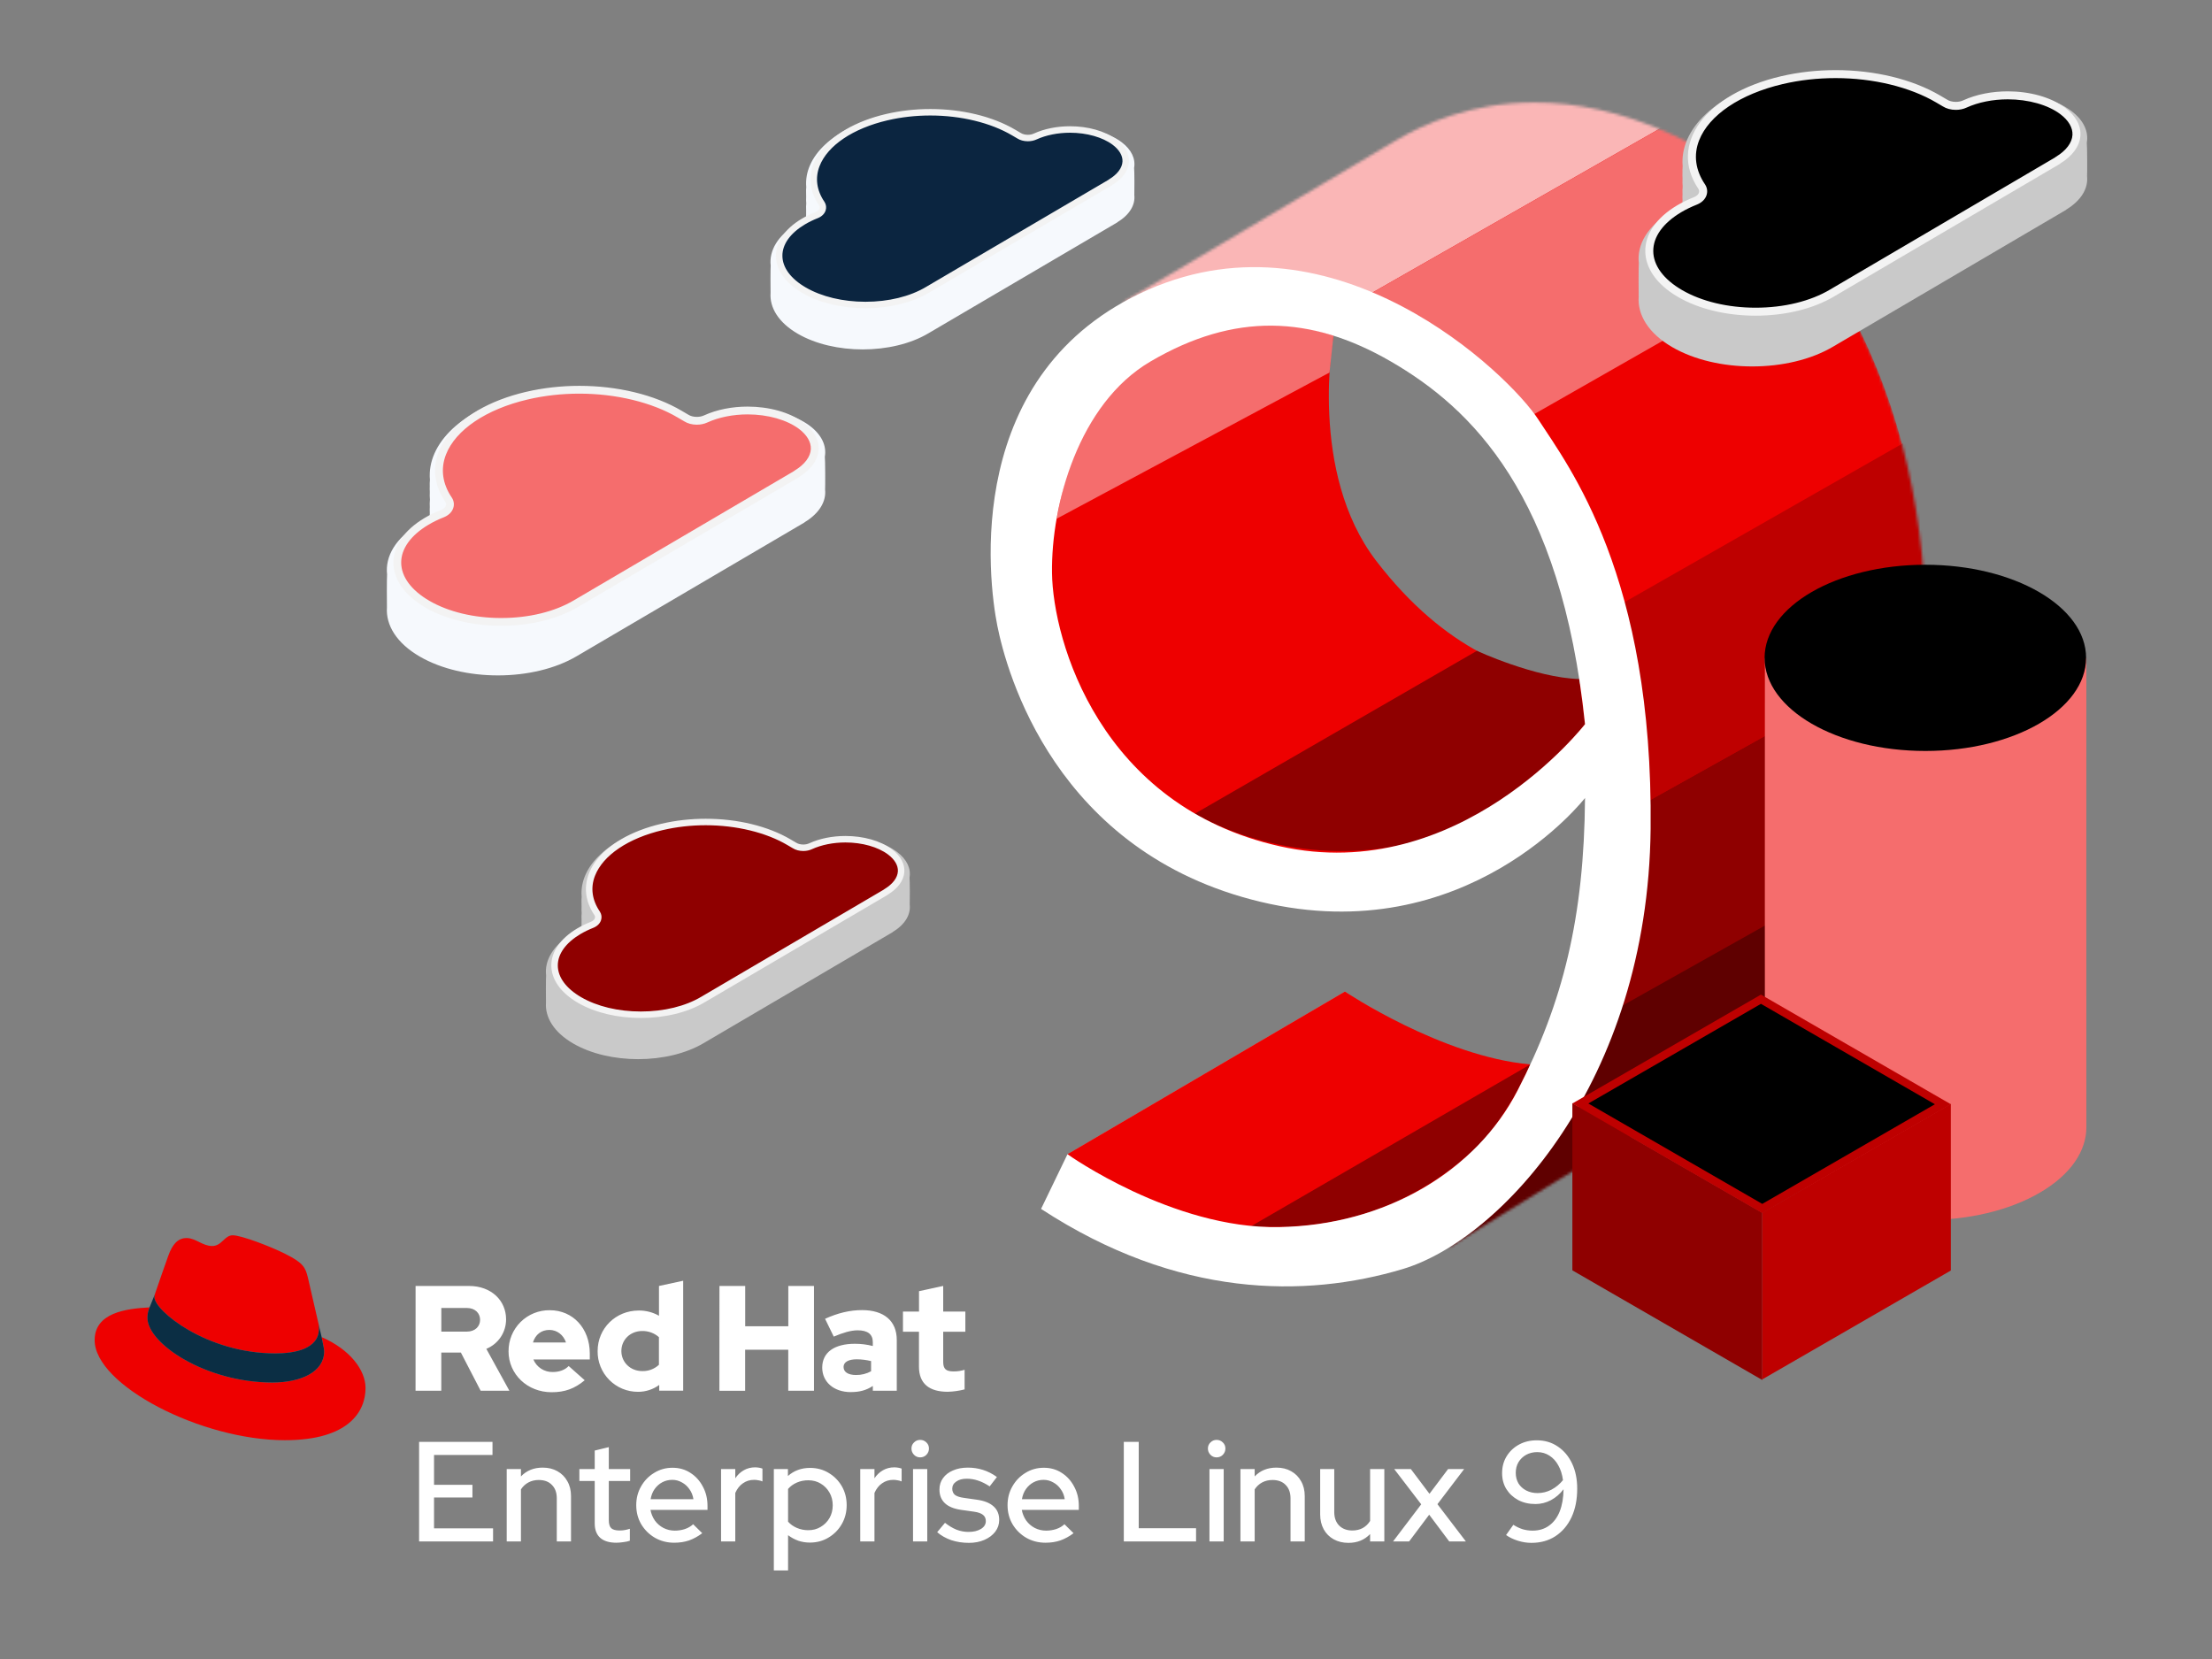
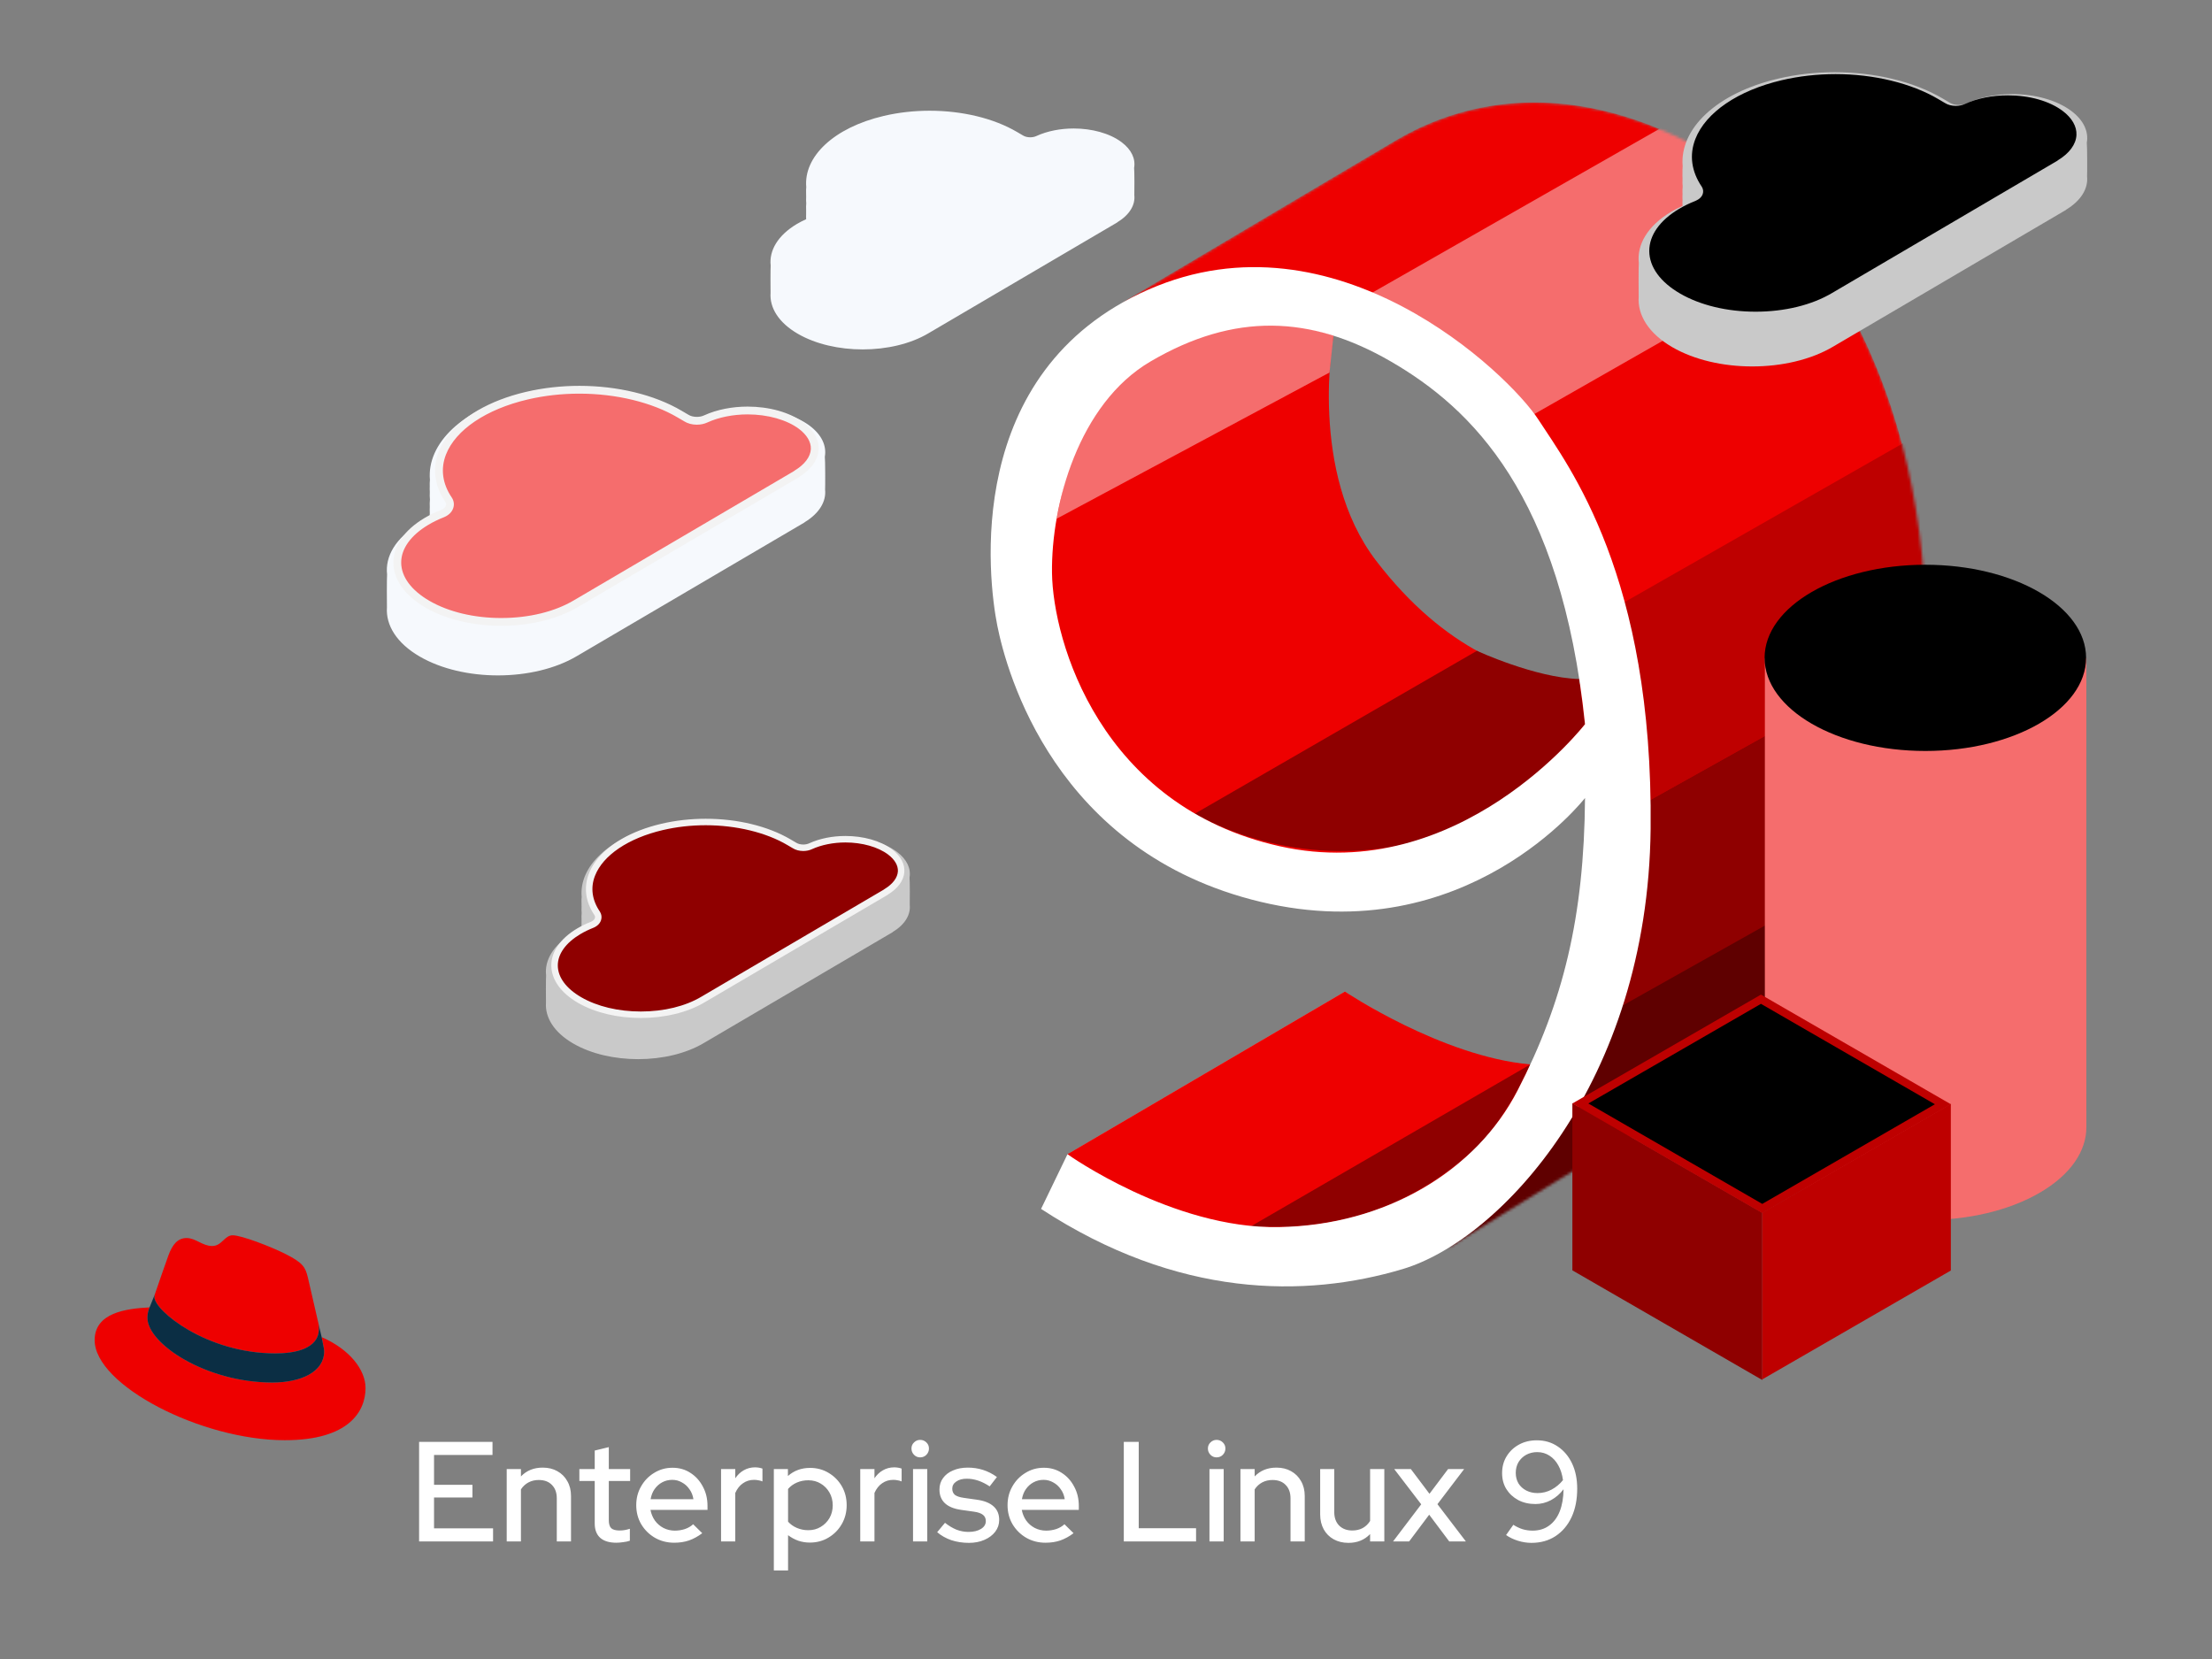
<svg xmlns="http://www.w3.org/2000/svg" width="800" height="600" viewBox="0 0 800 600" fill="none">
  <rect x="0" y="0" width="800" height="600" fill="#808080" stroke="none" />
  <path d="M482.268 121.411C482.268 121.411 473.069 170.792 497.784 202.92C522.498 235.05 548.735 244.346 571.413 247.266L582.308 256.798L573.246 282.502L502.232 318.585C502.232 318.585 410.294 329.955 383.602 257.293C356.91 184.632 384.096 128.031 416.226 117.776C448.354 107.522 482.268 121.411 482.268 121.411Z" fill="#EE0000" />
  <path d="M382.136 187.611L480.836 134.724L482.268 121.409C482.268 121.409 450.603 109.169 422.475 125.184C394.349 141.2 387.216 161.229 382.136 187.611Z" fill="#F56D6D" />
  <path d="M386.072 417.445L486.413 358.625C486.413 358.625 489.29 360.922 497.398 365.226L397.27 424.394L386.072 417.445Z" fill="#F56D6D" />
  <path d="M386.075 417.444L486.415 358.623C486.415 358.623 521.387 382.102 553.465 384.967C553.465 384.967 542.419 419.977 501.152 436.252C455.151 454.392 409.306 436.721 386.075 417.444Z" fill="#EE0000" />
  <path d="M432.175 294.257L534.153 235.379C534.153 235.379 555.155 245.116 571.158 245.586L573.245 261.906C573.245 261.906 543.556 299.793 502.711 306.387C461.864 312.983 432.175 294.257 432.175 294.257Z" fill="#8F0000" />
  <path d="M452.473 443.477L553.463 384.968C553.463 384.968 545.348 404.372 532.935 415.85C520.52 427.33 494.982 446.113 452.473 443.477Z" fill="#8F0000" />
  <mask id="mask0_1502_4534" style="mask-type:luminance" maskUnits="userSpaceOnUse" x="405" y="37" width="292" height="415">
    <path d="M505.034 50.678C489.875 59.576 405.667 109.6 405.667 109.6C471.394 100.638 507.67 115.925 522.498 126.8C537.327 137.674 581.558 198.855 584.121 287.939C586.682 377.023 523.615 451.473 523.615 451.473C523.615 451.473 595.654 406.24 623.335 392.07C651.015 377.9 695.006 329.459 696.49 234.554C697.973 139.65 655.299 72.097 605.54 49.03C586.479 40.195 569.504 37.064 554.953 37.065C531.52 37.066 514.386 45.189 505.034 50.678Z" fill="white" />
  </mask>
  <g mask="url(#mask0_1502_4534)">
    <path d="M405.667 109.6C405.667 109.6 489.875 59.575 505.033 50.678C520.192 41.781 555.781 25.964 605.54 49.03C655.298 72.097 697.973 139.651 696.491 234.556C695.007 329.459 651.015 377.901 623.334 392.07C595.655 406.24 523.615 451.474 523.615 451.474C523.615 451.474 586.682 377.023 584.121 287.939C581.558 198.854 537.328 137.674 522.499 126.8C507.669 115.924 471.395 100.639 405.667 109.6Z" fill="#EE0000" />
-     <path d="M405.667 117.776L482.003 114.001L613.732 38.856L523.685 16.072L380.464 91.882L405.667 117.776Z" fill="#FAB6B6" />
    <path d="M487.164 111.055L613.73 38.856L664.597 87.172L541.074 157.635L487.164 111.055Z" fill="#F56D6D" />
    <path d="M575.022 224.904L704.907 150.811L712.203 224.904L582.309 297.467L575.022 224.904Z" fill="#BE0000" />
    <path d="M582.309 297.467L712.203 224.904L700.892 300.111L564.723 377.789L582.309 297.467Z" fill="#8F0000" />
    <path d="M561.187 378.071L714.816 291.759L653.502 393.621L510.825 469.893L561.187 378.071Z" fill="#5F0000" />
  </g>
  <path d="M462.853 306.063C397.936 291.564 380.8 231.919 380.471 207.205C380.141 182.49 390.112 145.984 416.059 130.753C446.376 112.959 474.057 113.948 503.055 130.753C532.054 147.56 564.677 178.864 573.245 261.906C573.245 261.906 527.769 320.562 462.853 306.063ZM556.439 151.844C545.565 135.037 482.954 75.063 415.401 104.721C347.847 134.379 357.403 209.841 360.699 226.317C363.994 242.793 381.459 308.37 455.932 326.164C530.406 343.958 573.245 288.598 573.245 288.598C572.915 331.766 565.336 362.412 548.859 394.376C533.773 423.646 501.078 443.147 462.523 443.805C423.968 444.465 386.073 417.444 386.073 417.444L376.516 437.216C425.946 469.509 472.08 469.509 507.339 458.964C542.599 448.419 595.983 391.411 596.97 299.802C597.959 208.192 567.313 168.65 556.439 151.844Z" fill="white" />
  <path d="M638.295 237.923C638.295 237.923 638.248 398.955 638.295 407.573C638.343 416.189 644.066 424.807 655.454 431.382C678.235 444.535 715.041 444.535 737.674 431.382C748.987 424.806 754.615 416.189 754.564 407.572C754.515 398.955 754.565 237.923 754.565 237.923H638.295Z" fill="#F56D6D" stroke="#F56D6D" stroke-width="0.002" stroke-miterlimit="10" stroke-linejoin="round" />
  <path d="M754.463 237.923C754.463 256.52 728.435 271.597 696.328 271.597C664.219 271.597 638.191 256.52 638.191 237.923C638.191 219.325 664.219 204.249 696.328 204.249C728.435 204.249 754.463 219.325 754.463 237.923Z" fill="black" />
  <path d="M638.191 237.923C638.191 219.326 664.219 204.249 696.327 204.249C728.435 204.249 754.463 219.326 754.463 237.923C754.463 256.52 728.435 271.597 696.327 271.597C664.219 271.597 638.191 256.52 638.191 237.923Z" stroke="#FAB6B6" stroke-width="0.002" stroke-miterlimit="10" stroke-linejoin="round" />
  <path d="M570.323 458.483V401.817L635.692 439.56V496.225L570.323 458.483Z" fill="#8F0000" />
  <path d="M568.669 398.953V459.439L637.349 499.09V438.605L568.669 398.953ZM571.977 404.682L634.04 440.515V493.361L571.977 457.528V404.682Z" fill="#8F0000" />
  <path d="M639.003 439.56L703.896 402.094L703.896 458.543L639.002 496.008L639.003 439.56Z" fill="#BE0000" />
  <path d="M705.548 399.229L637.347 438.604V498.874L705.548 459.498V399.229ZM702.241 404.958V457.588L640.655 493.144V440.514L702.241 404.958Z" fill="#BE0000" />
  <path d="M571.558 399.091L636.869 361.382L702.66 399.366L637.347 437.076L571.558 399.091Z" fill="black" />
  <path d="M636.871 359.714L568.669 399.09L637.349 438.742L705.55 399.366L636.871 359.714ZM636.871 363.05L699.773 399.366L637.349 435.407L574.446 399.09L636.871 363.05Z" fill="#BE0000" />
  <path d="M633.727 128.625C623.518 128.625 613.949 126.34 606.783 122.193C599.898 118.205 596.165 112.894 596.543 107.618L596.564 107.332L596.543 107.049C596.495 105.962 596.51 96.599 596.586 95.538L596.643 95.076L596.58 94.719C595.978 89.403 599.562 84.012 606.416 79.934C607.432 79.328 608.614 78.722 610.135 78.029L612.583 76.913L612.412 74.229C612.376 73.661 612.373 73.077 612.403 72.494L612.415 72.279L612.402 72.063C612.373 71.538 612.373 70.999 612.403 70.413L612.415 70.201L612.403 69.987C612.364 69.288 612.378 68.544 612.446 67.778L612.478 67.43L612.448 67.083C612.38 66.324 612.37 65.57 612.413 64.845L612.427 64.603L612.412 64.362C612.377 63.81 612.37 63.278 612.389 62.781L612.396 62.623L612.389 62.467C612.365 61.847 612.383 61.205 612.448 60.501L612.478 60.152L612.448 59.804C611.394 47.976 624.099 36.89 644.064 32.217C650.296 30.758 656.857 30.019 663.566 30.019C677.452 30.019 690.969 33.298 700.652 39.014L703.068 40.432C704.531 41.359 706.416 41.869 708.392 41.867C709.976 41.867 711.503 41.543 712.81 40.928C717.01 39.007 722.341 37.939 727.782 37.939C735.262 37.939 742.381 39.937 746.823 43.283C748.604 44.625 751.502 47.404 750.879 50.913L750.754 51.611L750.858 52.175C750.959 53.574 750.995 62.017 750.93 63.389L750.891 63.736L750.936 64.166C751.245 67.065 749.176 70.093 745.257 72.473L744.724 72.798L744.642 72.892L661.061 121.964C653.839 126.264 644.14 128.625 633.731 128.625H633.727Z" fill="#C9C9C9" />
  <path d="M312.01 123.208C303.727 123.208 295.965 121.354 290.151 117.99C284.565 114.755 281.537 110.445 281.844 106.166L281.86 105.934L281.844 105.704C281.805 104.823 281.816 97.226 281.879 96.365L281.924 95.991L281.874 95.701C281.385 91.388 284.293 87.015 289.853 83.706C290.677 83.215 291.636 82.724 292.87 82.161L294.857 81.256L294.717 79.078C294.688 78.617 294.686 78.144 294.71 77.671L294.72 77.496L294.709 77.321C294.686 76.895 294.686 76.457 294.71 75.983L294.72 75.81L294.71 75.637C294.678 75.069 294.69 74.466 294.745 73.844L294.771 73.562L294.746 73.281C294.692 72.665 294.683 72.054 294.718 71.465L294.73 71.269L294.717 71.073C294.689 70.626 294.683 70.194 294.699 69.79L294.704 69.663L294.699 69.536C294.679 69.033 294.694 68.512 294.746 67.941L294.771 67.658L294.746 67.375C293.892 57.779 304.199 48.786 320.396 44.995C325.452 43.811 330.775 43.212 336.217 43.212C347.483 43.212 358.449 45.872 366.304 50.509L368.264 51.66C369.451 52.412 370.98 52.825 372.584 52.824C373.868 52.824 375.107 52.561 376.167 52.062C379.575 50.504 383.9 49.637 388.314 49.637C394.382 49.637 400.157 51.258 403.761 53.972C405.206 55.061 407.557 57.316 407.051 60.163L406.95 60.729L407.035 61.186C407.117 62.322 407.146 69.171 407.093 70.284L407.061 70.565L407.098 70.914C407.349 73.266 405.67 75.722 402.491 77.653L402.058 77.917L401.992 77.993L334.185 117.804C328.326 121.293 320.458 123.208 312.013 123.208H312.01Z" fill="#F6F9FD" />
  <path d="M230.783 379.892C222.5 379.892 214.738 378.038 208.924 374.673C203.338 371.438 200.309 367.129 200.616 362.849L200.633 362.617L200.616 362.387C200.577 361.506 200.589 353.909 200.652 353.049L200.697 352.675L200.647 352.385C200.158 348.072 203.066 343.699 208.626 340.39C209.45 339.898 210.409 339.407 211.643 338.845L213.629 337.939L213.49 335.762C213.461 335.301 213.459 334.827 213.483 334.354L213.493 334.18L213.482 334.005C213.459 333.579 213.459 333.141 213.483 332.666L213.493 332.494L213.483 332.32C213.451 331.753 213.463 331.15 213.518 330.528L213.544 330.246L213.519 329.964C213.465 329.348 213.456 328.737 213.491 328.149L213.503 327.953L213.49 327.757C213.462 327.309 213.456 326.878 213.472 326.474L213.477 326.346L213.472 326.22C213.452 325.717 213.467 325.195 213.519 324.624L213.544 324.342L213.519 324.059C212.665 314.463 222.972 305.47 239.169 301.678C244.225 300.495 249.547 299.896 254.99 299.896C266.255 299.896 277.222 302.555 285.077 307.193L287.037 308.343C288.224 309.096 289.753 309.509 291.356 309.508C292.641 309.508 293.88 309.245 294.94 308.746C298.348 307.187 302.673 306.321 307.087 306.321C313.155 306.321 318.93 307.942 322.534 310.656C323.979 311.745 326.33 313.999 325.824 316.846L325.723 317.412L325.808 317.87C325.889 319.005 325.919 325.854 325.866 326.967L325.834 327.249L325.871 327.598C326.121 329.95 324.443 332.406 321.264 334.337L320.831 334.601L320.765 334.677L252.958 374.488C247.099 377.976 239.23 379.892 230.786 379.892H230.783Z" fill="#C9C9C9" />
  <path d="M180.082 240.457C170.105 240.457 160.755 238.224 153.752 234.172C147.024 230.275 143.376 225.085 143.746 219.93L143.766 219.65L143.746 219.373C143.699 218.312 143.713 209.162 143.788 208.125L143.844 207.674L143.783 207.326C143.194 202.131 146.696 196.863 153.394 192.877C154.386 192.285 155.541 191.694 157.028 191.016L159.42 189.926L159.252 187.303C159.217 186.748 159.215 186.177 159.244 185.608L159.256 185.398L159.243 185.186C159.215 184.673 159.215 184.146 159.244 183.574L159.256 183.367L159.244 183.158C159.205 182.474 159.219 181.748 159.286 180.999L159.317 180.659L159.288 180.32C159.222 179.578 159.211 178.842 159.254 178.133L159.268 177.897L159.252 177.661C159.218 177.122 159.211 176.602 159.23 176.116L159.237 175.962L159.23 175.81C159.207 175.204 159.224 174.576 159.288 173.888L159.317 173.547L159.288 173.207C158.258 161.649 170.673 150.816 190.183 146.249C196.272 144.824 202.683 144.102 209.239 144.102C222.808 144.102 236.017 147.306 245.478 152.892L247.839 154.277C249.269 155.183 251.111 155.681 253.042 155.68C254.59 155.68 256.082 155.363 257.359 154.762C261.463 152.885 266.672 151.841 271.989 151.841C279.299 151.841 286.255 153.793 290.595 157.063C292.336 158.374 295.168 161.09 294.559 164.519L294.436 165.201L294.539 165.752C294.637 167.12 294.672 175.369 294.609 176.71L294.57 177.049L294.615 177.47C294.917 180.302 292.895 183.261 289.065 185.587L288.544 185.905L288.464 185.996L206.791 233.948C199.734 238.15 190.257 240.457 180.085 240.457H180.082Z" fill="#F6F9FD" />
  <path d="M663.566 26.116C656.708 26.116 649.791 26.868 643.176 28.417C620.668 33.685 607.363 46.691 608.562 60.15C608.489 60.971 608.459 61.795 608.492 62.622C608.465 63.282 608.477 63.946 608.519 64.61C608.462 65.545 608.478 66.484 608.562 67.427C608.479 68.35 608.455 69.276 608.508 70.207C608.472 70.898 608.468 71.591 608.508 72.287C608.469 73.015 608.472 73.746 608.519 74.478C607.084 75.132 605.698 75.82 604.421 76.58C595.82 81.701 591.951 88.505 592.704 95.159C592.596 96.025 592.601 106.646 592.653 107.339C592.181 113.917 596.216 120.582 604.829 125.569C612.847 130.21 623.291 132.527 633.727 132.527C644.359 132.527 654.984 130.124 663.038 125.329L747.185 75.924L747.285 75.808C752.751 72.487 755.28 68.085 754.817 63.751C754.897 63.059 754.879 52.449 754.72 51.596C755.427 47.627 753.621 43.518 749.171 40.166C743.83 36.141 735.848 34.036 727.784 34.036C721.962 34.036 716.098 35.133 711.151 37.396C710.339 37.779 709.364 37.965 708.395 37.965C707.184 37.965 705.98 37.674 705.111 37.106L704.617 36.815C703.924 36.409 703.28 36.03 702.637 35.653C692.096 29.431 677.96 26.116 663.566 26.116ZM663.566 33.921C676.774 33.921 689.569 37.001 698.682 42.381L700.13 43.231L700.661 43.543L701.041 43.766C703.112 45.059 705.713 45.769 708.395 45.769C710.53 45.769 712.615 45.323 714.428 44.48C718.162 42.778 722.904 41.84 727.784 41.84C734.446 41.84 740.687 43.544 744.475 46.399C745.146 46.904 747.314 48.674 747.037 50.229L746.79 51.624L746.976 52.635C747.06 54.438 747.078 61.603 747.036 63.102L746.965 63.721L747.057 64.582C747.193 65.855 745.692 67.644 743.232 69.138L742.166 69.786L742.105 69.857L659.045 118.623C652.534 122.5 643.307 124.722 633.727 124.722C624.333 124.722 615.225 122.569 608.74 118.815C603.196 115.605 600.17 111.625 600.438 107.897L600.479 107.327L600.445 106.883C600.41 105.573 600.411 97.515 600.476 95.902L600.564 95.202L600.46 94.28C600.038 90.554 602.937 86.547 608.414 83.285C609.306 82.754 610.368 82.212 611.755 81.58L616.646 79.35L616.308 73.986C616.28 73.564 616.279 73.133 616.302 72.705L616.324 72.272L616.3 71.838C616.279 71.462 616.279 71.052 616.302 70.623L616.324 70.191L616.3 69.758C616.27 69.249 616.282 68.715 616.335 68.128L616.398 67.432L616.336 66.737C616.286 66.173 616.276 65.614 616.309 65.079L616.338 64.597L616.308 64.114C616.281 63.693 616.275 63.302 616.29 62.95L616.303 62.626L616.29 62.304C616.272 61.864 616.287 61.386 616.335 60.848L616.398 60.153L616.335 59.457C615.475 49.8 627.244 40.161 644.956 36.016C650.895 34.626 657.156 33.921 663.566 33.921Z" fill="#C9C9C9" />
  <path d="M336.216 40.045C330.652 40.045 325.041 40.655 319.674 41.911C301.414 46.185 290.62 56.736 291.593 67.656C291.533 68.321 291.509 68.99 291.536 69.661C291.514 70.197 291.524 70.735 291.558 71.274C291.512 72.032 291.525 72.794 291.593 73.559C291.526 74.308 291.506 75.059 291.549 75.815C291.52 76.375 291.517 76.938 291.549 77.502C291.518 78.093 291.52 78.685 291.558 79.28C290.394 79.81 289.269 80.368 288.233 80.984C281.255 85.14 278.117 90.659 278.728 96.057C278.64 96.76 278.644 105.376 278.686 105.938C278.303 111.275 281.577 116.682 288.564 120.728C295.069 124.493 303.542 126.373 312.008 126.373C320.633 126.373 329.254 124.423 335.788 120.533L404.054 80.452L404.134 80.359C408.569 77.664 410.621 74.093 410.245 70.577C410.31 70.015 410.295 61.408 410.167 60.716C410.74 57.496 409.275 54.162 405.665 51.443C401.331 48.178 394.856 46.47 388.314 46.47C383.591 46.47 378.834 47.36 374.82 49.196C374.161 49.506 373.371 49.657 372.584 49.657C371.602 49.657 370.625 49.421 369.92 48.96L369.52 48.724C368.957 48.395 368.435 48.088 367.913 47.782C359.361 42.734 347.893 40.045 336.216 40.045ZM336.216 46.377C346.931 46.377 357.312 48.876 364.705 53.24L365.879 53.929L366.31 54.183L366.618 54.364C368.298 55.413 370.409 55.989 372.584 55.989C374.316 55.989 376.008 55.627 377.479 54.943C380.508 53.562 384.355 52.802 388.314 52.802C393.719 52.802 398.782 54.184 401.855 56.499C402.4 56.91 404.158 58.346 403.934 59.607L403.733 60.738L403.884 61.559C403.952 63.021 403.967 68.834 403.933 70.05L403.875 70.552L403.949 71.251C404.06 72.284 402.842 73.735 400.847 74.947L399.981 75.473L399.933 75.53L332.548 115.093C327.266 118.238 319.781 120.041 312.008 120.041C304.387 120.041 296.998 118.294 291.737 115.248C287.24 112.644 284.785 109.416 285.002 106.392L285.035 105.929L285.008 105.569C284.98 104.506 284.981 97.968 285.033 96.66L285.104 96.092L285.02 95.344C284.677 92.321 287.029 89.07 291.473 86.424C292.196 85.993 293.058 85.554 294.184 85.041L298.151 83.232L297.877 78.88C297.854 78.538 297.853 78.188 297.872 77.841L297.89 77.489L297.871 77.137C297.853 76.832 297.853 76.5 297.872 76.152L297.89 75.801L297.871 75.45C297.846 75.037 297.856 74.604 297.899 74.128L297.95 73.563L297.9 72.999C297.859 72.542 297.851 72.089 297.878 71.654L297.901 71.263L297.877 70.871C297.855 70.53 297.85 70.212 297.862 69.927L297.873 69.665L297.862 69.403C297.847 69.046 297.86 68.659 297.899 68.222L297.95 67.658L297.899 67.093C297.201 59.259 306.749 51.439 321.118 48.076C325.937 46.949 331.016 46.377 336.216 46.377Z" fill="#F6F9FD" />
  <path d="M254.99 296.729C249.426 296.729 243.815 297.339 238.448 298.595C220.188 302.869 209.394 313.42 210.367 324.339C210.307 325.005 210.283 325.674 210.31 326.344C210.288 326.88 210.298 327.418 210.332 327.957C210.286 328.716 210.299 329.478 210.367 330.243C210.299 330.992 210.28 331.743 210.323 332.498C210.294 333.059 210.291 333.621 210.323 334.186C210.292 334.776 210.294 335.369 210.332 335.963C209.168 336.494 208.043 337.052 207.007 337.668C200.029 341.823 196.891 347.343 197.502 352.741C197.414 353.443 197.418 362.06 197.46 362.622C197.077 367.958 200.351 373.366 207.338 377.412C213.843 381.177 222.316 383.056 230.782 383.056C239.407 383.056 248.027 381.107 254.562 377.217L322.828 337.136L322.908 337.042C327.343 334.347 329.395 330.776 329.019 327.26C329.084 326.699 329.069 318.092 328.941 317.4C329.514 314.179 328.049 310.846 324.439 308.126C320.105 304.861 313.63 303.154 307.088 303.154C302.365 303.154 297.608 304.044 293.594 305.88C292.935 306.19 292.145 306.341 291.358 306.341C290.375 306.341 289.399 306.105 288.694 305.644L288.294 305.408C287.731 305.079 287.209 304.772 286.687 304.466C278.135 299.418 266.667 296.729 254.99 296.729ZM254.99 303.06C265.705 303.06 276.086 305.559 283.479 309.924L284.653 310.613L285.084 310.866L285.392 311.048C287.072 312.096 289.182 312.672 291.358 312.672C293.09 312.672 294.782 312.311 296.253 311.627C299.282 310.245 303.129 309.485 307.088 309.485C312.493 309.485 317.555 310.867 320.629 313.183C321.173 313.593 322.932 315.029 322.708 316.29L322.507 317.422L322.658 318.243C322.726 319.705 322.741 325.518 322.707 326.734L322.649 327.236L322.723 327.935C322.834 328.967 321.616 330.418 319.621 331.631L318.755 332.156L318.707 332.214L251.322 371.776C246.04 374.921 238.555 376.725 230.782 376.725C223.161 376.725 215.772 374.978 210.511 371.932C206.014 369.328 203.559 366.1 203.776 363.075L203.809 362.612L203.782 362.253C203.754 361.189 203.754 354.652 203.807 353.344L203.878 352.776L203.793 352.028C203.451 349.005 205.803 345.754 210.247 343.108C210.97 342.677 211.832 342.237 212.957 341.725L216.925 339.916L216.651 335.564C216.628 335.222 216.627 334.872 216.646 334.525L216.664 334.173L216.645 333.821C216.627 333.516 216.627 333.184 216.646 332.836L216.664 332.485L216.645 332.134C216.62 331.721 216.63 331.288 216.673 330.811L216.724 330.247L216.674 329.683C216.633 329.225 216.625 328.772 216.651 328.337L216.675 327.947L216.651 327.555C216.629 327.214 216.624 326.896 216.636 326.61L216.647 326.348L216.636 326.087C216.621 325.729 216.634 325.342 216.673 324.906L216.724 324.341L216.673 323.777C215.975 315.942 225.523 308.123 239.892 304.76C244.711 303.632 249.79 303.06 254.99 303.06Z" fill="#C9C9C9" />
  <path d="M209.238 140.288C202.537 140.288 195.778 141.023 189.314 142.536C167.319 147.684 154.318 160.392 155.49 173.545C155.418 174.347 155.389 175.152 155.422 175.96C155.395 176.605 155.407 177.253 155.448 177.903C155.392 178.816 155.408 179.734 155.49 180.656C155.409 181.557 155.385 182.462 155.437 183.372C155.402 184.047 155.398 184.725 155.437 185.405C155.399 186.116 155.402 186.83 155.448 187.546C154.046 188.185 152.691 188.857 151.443 189.599C143.038 194.604 139.258 201.252 139.994 207.754C139.889 208.6 139.893 218.979 139.944 219.656C139.482 226.084 143.426 232.597 151.842 237.47C159.678 242.006 169.883 244.269 180.081 244.269C190.469 244.269 200.852 241.921 208.723 237.236L290.949 188.958L291.046 188.846C296.388 185.599 298.859 181.298 298.406 177.063C298.485 176.387 298.467 166.019 298.312 165.186C299.002 161.307 297.238 157.292 292.889 154.016C287.67 150.083 279.871 148.027 271.991 148.027C266.302 148.027 260.571 149.098 255.737 151.31C254.943 151.684 253.991 151.866 253.044 151.866C251.86 151.866 250.684 151.582 249.835 151.026L249.353 150.742C248.675 150.345 248.046 149.975 247.418 149.607C237.117 143.527 223.304 140.288 209.238 140.288ZM209.238 147.914C222.145 147.914 234.648 150.924 243.553 156.181L244.968 157.011L245.487 157.317L245.858 157.535C247.882 158.798 250.423 159.492 253.044 159.492C255.13 159.492 257.168 159.056 258.939 158.232C262.588 156.569 267.222 155.653 271.991 155.653C278.501 155.653 284.598 157.318 288.3 160.107C288.956 160.601 291.074 162.331 290.804 163.85L290.562 165.213L290.744 166.201C290.827 167.962 290.844 174.964 290.803 176.429L290.734 177.034L290.823 177.876C290.957 179.119 289.489 180.867 287.086 182.327L286.044 182.96L285.985 183.03L204.82 230.682C198.458 234.471 189.442 236.643 180.081 236.643C170.901 236.643 162.001 234.539 155.664 230.87C150.247 227.733 147.289 223.845 147.551 220.202L147.591 219.644L147.558 219.211C147.524 217.93 147.525 210.056 147.589 208.481L147.675 207.796L147.572 206.896C147.16 203.254 149.993 199.339 155.345 196.151C156.217 195.632 157.254 195.103 158.61 194.485L163.39 192.306L163.059 187.065C163.032 186.652 163.03 186.231 163.053 185.813L163.075 185.389L163.052 184.965C163.03 184.598 163.03 184.198 163.053 183.779L163.075 183.356L163.052 182.933C163.022 182.435 163.034 181.914 163.086 181.34L163.147 180.66L163.087 179.981C163.038 179.43 163.028 178.884 163.06 178.361L163.088 177.89L163.059 177.418C163.033 177.007 163.027 176.624 163.041 176.28L163.054 175.964L163.041 175.65C163.023 175.219 163.039 174.753 163.086 174.227L163.147 173.547L163.086 172.867C162.245 163.431 173.746 154.012 191.053 149.961C196.857 148.603 202.975 147.914 209.238 147.914Z" fill="#F6F9FD" />
  <path d="M634.947 112.729C624.642 112.729 614.948 110.402 607.649 106.176C600.483 102.028 596.518 96.573 596.482 90.817C596.447 85.121 600.279 79.692 607.27 75.531C609.076 74.454 611.076 73.481 613.214 72.637C614.562 72.081 615.484 71.192 615.829 70.126C616.104 69.272 615.986 68.366 615.496 67.575C611.704 61.988 610.904 56.019 613.151 50.266C616.904 40.653 628.6 32.702 644.436 28.996C650.653 27.541 657.195 26.802 663.879 26.802C677.749 26.802 691.289 30.1 701.029 35.849L703.431 37.259C704.427 37.913 705.837 38.291 707.346 38.291C708.538 38.291 709.675 38.053 710.632 37.603C715.091 35.563 720.46 34.481 726.146 34.481C734.005 34.481 741.247 36.542 746.014 40.134C749.369 42.662 751.132 45.752 750.979 48.838C750.81 52.196 748.441 55.429 744.305 57.943C744.204 58.004 744.112 58.076 744.031 58.159L662.636 105.948C655.29 110.323 645.458 112.729 634.949 112.729H634.947Z" fill="black" />
-   <path d="M312.999 110.312C304.639 110.312 296.774 108.424 290.853 104.996C285.039 101.63 281.822 97.205 281.793 92.536C281.765 87.915 284.873 83.51 290.545 80.134C292.01 79.26 293.633 78.471 295.368 77.787C296.461 77.335 297.209 76.614 297.488 75.75C297.712 75.057 297.616 74.322 297.218 73.679C294.142 69.147 293.493 64.305 295.316 59.637C298.361 51.839 307.849 45.388 320.697 42.381C325.741 41.201 331.048 40.602 336.47 40.602C347.723 40.602 358.707 43.277 366.609 47.941L368.557 49.085C369.365 49.615 370.51 49.922 371.734 49.922C372.701 49.922 373.623 49.73 374.4 49.364C378.017 47.709 382.373 46.832 386.986 46.832C393.361 46.832 399.237 48.503 403.104 51.418C405.825 53.468 407.256 55.975 407.131 58.479C406.995 61.203 405.073 63.826 401.717 65.865C401.635 65.915 401.561 65.974 401.495 66.041L335.462 104.811C329.502 108.36 321.526 110.312 313.001 110.312H312.999Z" fill="#0B2540" />
  <path d="M231.773 366.995C223.413 366.995 215.548 365.107 209.627 361.679C203.813 358.313 200.597 353.888 200.568 349.219C200.539 344.598 203.648 340.193 209.319 336.817C210.784 335.943 212.407 335.154 214.142 334.47C215.236 334.018 215.983 333.297 216.263 332.433C216.486 331.74 216.391 331.005 215.993 330.362C212.917 325.83 212.268 320.988 214.09 316.32C217.135 308.522 226.624 302.071 239.471 299.064C244.515 297.884 249.822 297.285 255.244 297.285C266.497 297.285 277.482 299.96 285.383 304.624L287.332 305.768C288.14 306.299 289.284 306.606 290.508 306.606C291.475 306.606 292.397 306.413 293.174 306.047C296.791 304.392 301.147 303.515 305.76 303.515C312.136 303.515 318.011 305.186 321.878 308.101C324.6 310.151 326.031 312.658 325.906 315.162C325.769 317.887 323.847 320.509 320.491 322.548C320.41 322.598 320.336 322.657 320.269 322.724L254.236 361.494C248.276 365.043 240.3 366.995 231.775 366.995H231.773Z" fill="#8F0000" />
  <path d="M181.274 224.924C171.204 224.924 161.731 222.65 154.599 218.521C147.596 214.467 143.722 209.137 143.687 203.512C143.653 197.946 147.397 192.641 154.228 188.574C155.993 187.522 157.947 186.572 160.037 185.747C161.354 185.204 162.255 184.335 162.592 183.294C162.861 182.459 162.746 181.574 162.267 180.8C158.561 175.341 157.779 169.509 159.975 163.886C163.642 154.493 175.071 146.724 190.546 143.102C196.621 141.68 203.014 140.958 209.545 140.958C223.099 140.958 236.33 144.181 245.847 149.798L248.194 151.177C249.167 151.815 250.546 152.185 252.02 152.185C253.185 152.185 254.295 151.953 255.231 151.512C259.588 149.519 264.834 148.462 270.391 148.462C278.07 148.462 285.147 150.476 289.805 153.986C293.083 156.456 294.807 159.476 294.656 162.492C294.492 165.773 292.177 168.932 288.135 171.388C288.036 171.448 287.947 171.518 287.867 171.599L208.331 218.298C201.152 222.572 191.545 224.924 181.276 224.924H181.274Z" fill="#F56D6D" />
-   <path d="M663.877 25.357C657.227 25.357 650.521 26.086 644.107 27.588C616.702 34.001 603.343 52.245 614.268 68.334C614.938 69.417 614.29 70.63 612.683 71.292C610.467 72.168 608.405 73.171 606.53 74.287C591.053 83.502 591.231 98.339 606.925 107.425C614.701 111.926 624.826 114.172 634.946 114.172C645.254 114.172 655.556 111.843 663.366 107.192L744.957 59.289L745.053 59.176C754.147 53.651 754.926 45.039 746.883 38.979C741.705 35.078 733.965 33.036 726.146 33.036C720.501 33.036 714.814 34.1 710.017 36.295C709.23 36.665 708.286 36.846 707.345 36.846C706.17 36.846 705.003 36.564 704.161 36.014L703.682 35.731C703.01 35.336 702.386 34.971 701.762 34.604C691.541 28.571 677.834 25.357 663.877 25.357ZM663.877 28.245C677.498 28.245 690.771 31.47 700.299 37.095L701.738 37.94L702.219 38.221L702.646 38.473C703.925 39.288 705.59 39.734 707.345 39.734C708.748 39.734 710.097 39.449 711.218 38.921C715.443 36.989 720.743 35.925 726.146 35.925C733.587 35.925 740.688 37.929 745.144 41.287C748.106 43.517 749.664 46.173 749.536 48.766C749.393 51.63 747.268 54.451 743.554 56.707C743.415 56.791 743.283 56.887 743.162 56.993L661.888 104.71C654.769 108.949 645.201 111.284 634.946 111.284C624.892 111.284 615.455 109.026 608.373 104.925C601.667 101.044 597.957 96.03 597.926 90.807C597.894 85.645 601.474 80.659 608.007 76.77C609.746 75.734 611.677 74.796 613.785 73.963C615.511 73.251 616.726 72.044 617.202 70.568C617.61 69.304 617.44 67.97 616.723 66.812C616.701 66.779 616.679 66.745 616.658 66.711C613.177 61.587 612.43 56.081 614.496 50.79C618.075 41.621 629.392 33.998 644.765 30.399C650.874 28.97 657.304 28.245 663.877 28.245Z" fill="#F3F3F3" />
-   <path d="M336.47 39.429C331.075 39.429 325.635 40.021 320.431 41.239C298.198 46.442 287.361 61.243 296.224 74.296C296.767 75.174 296.241 76.158 294.938 76.695C293.14 77.406 291.467 78.22 289.946 79.125C277.39 86.601 277.534 98.637 290.266 106.009C296.574 109.66 304.789 111.483 312.999 111.483C321.362 111.483 329.719 109.593 336.055 105.82L402.248 66.957L402.325 66.865C409.703 62.383 410.335 55.396 403.81 50.48C399.609 47.315 393.33 45.659 386.987 45.659C382.407 45.659 377.794 46.522 373.902 48.303C373.263 48.603 372.497 48.75 371.734 48.75C370.781 48.75 369.834 48.521 369.151 48.075L368.762 47.846C368.217 47.525 367.711 47.229 367.205 46.931C358.913 42.036 347.793 39.429 336.47 39.429ZM336.47 41.772C347.52 41.772 358.288 44.388 366.018 48.952L367.185 49.637L367.575 49.865L367.922 50.07C368.959 50.731 370.31 51.093 371.734 51.093C372.873 51.093 373.967 50.861 374.876 50.433C378.303 48.866 382.604 48.002 386.987 48.002C393.023 48.002 398.784 49.628 402.4 52.352C404.802 54.161 406.066 56.316 405.962 58.42C405.846 60.743 404.123 63.032 401.109 64.863C400.997 64.931 400.89 65.009 400.791 65.094L334.856 103.806C329.081 107.245 321.319 109.139 312.999 109.139C304.843 109.139 297.186 107.307 291.441 103.98C286.001 100.832 282.991 96.764 282.966 92.527C282.94 88.339 285.844 84.294 291.144 81.139C292.555 80.299 294.121 79.537 295.832 78.862C297.232 78.284 298.218 77.305 298.604 76.108C298.935 75.082 298.797 74 298.215 73.061C298.197 73.033 298.18 73.006 298.162 72.979C295.339 68.822 294.732 64.355 296.409 60.062C299.312 52.623 308.493 46.439 320.965 43.52C325.921 42.36 331.138 41.772 336.47 41.772Z" fill="#F3F3F3" />
  <path d="M255.244 296.114C249.849 296.114 244.408 296.705 239.204 297.924C216.972 303.127 206.134 317.927 214.997 330.98C215.541 331.858 215.014 332.843 213.711 333.38C211.913 334.09 210.241 334.904 208.719 335.81C196.163 343.285 196.307 355.322 209.04 362.693C215.348 366.344 223.562 368.167 231.772 368.167C240.135 368.167 248.493 366.277 254.828 362.504L321.021 323.642L321.099 323.55C328.476 319.068 329.109 312.081 322.583 307.165C318.382 304 312.104 302.344 305.76 302.344C301.18 302.344 296.567 303.207 292.675 304.987C292.037 305.287 291.271 305.435 290.508 305.435C289.554 305.435 288.608 305.206 287.925 304.759L287.536 304.53C286.991 304.209 286.484 303.913 285.978 303.616C277.687 298.721 266.566 296.114 255.244 296.114ZM255.244 298.457C266.294 298.457 277.062 301.073 284.791 305.636L285.959 306.322L286.349 306.55L286.696 306.754C287.733 307.415 289.084 307.778 290.508 307.778C291.646 307.778 292.741 307.546 293.65 307.118C297.077 305.551 301.377 304.687 305.76 304.687C311.797 304.687 317.558 306.313 321.173 309.037C323.576 310.846 324.84 313.001 324.735 315.104C324.619 317.428 322.896 319.717 319.883 321.547C319.77 321.615 319.663 321.693 319.565 321.779L253.629 360.491C247.854 363.929 240.092 365.824 231.772 365.824C223.616 365.824 215.96 363.992 210.214 360.665C204.774 357.517 201.765 353.448 201.739 349.212C201.713 345.023 204.618 340.978 209.918 337.823C211.328 336.983 212.895 336.222 214.605 335.546C216.006 334.969 216.991 333.99 217.377 332.792C217.709 331.767 217.57 330.685 216.988 329.745C216.971 329.718 216.953 329.691 216.936 329.663C214.112 325.506 213.506 321.039 215.182 316.747C218.086 309.308 227.266 303.124 239.738 300.205C244.695 299.045 249.911 298.457 255.244 298.457Z" fill="#F3F3F3" />
  <path d="M209.544 139.546C203.046 139.546 196.493 140.259 190.225 141.727C163.446 147.993 150.392 165.821 161.067 181.543C161.722 182.601 161.088 183.786 159.519 184.433C157.353 185.289 155.338 186.269 153.506 187.36C138.382 196.365 138.556 210.862 153.892 219.741C161.49 224.139 171.384 226.335 181.273 226.335C191.346 226.335 201.413 224.058 209.044 219.514L288.773 172.704L288.867 172.593C297.753 167.194 298.515 158.779 290.655 152.857C285.595 149.045 278.032 147.051 270.392 147.051C264.875 147.051 259.318 148.09 254.631 150.235C253.862 150.596 252.939 150.773 252.02 150.773C250.871 150.773 249.731 150.497 248.909 149.96L248.44 149.684C247.784 149.298 247.173 148.941 246.564 148.583C236.577 142.687 223.183 139.546 209.544 139.546ZM209.544 142.369C222.854 142.369 235.824 145.52 245.134 151.016L246.541 151.842L247.01 152.116L247.428 152.363C248.677 153.159 250.304 153.596 252.02 153.596C253.391 153.596 254.709 153.316 255.805 152.801C259.932 150.913 265.112 149.873 270.392 149.873C277.662 149.873 284.602 151.831 288.956 155.112C291.85 157.291 293.373 159.887 293.247 162.421C293.107 165.219 291.032 167.976 287.402 170.181C287.267 170.263 287.138 170.357 287.019 170.46L207.6 217.088C200.644 221.23 191.294 223.512 181.273 223.512C171.449 223.512 162.227 221.305 155.306 217.298C148.754 213.506 145.129 208.606 145.099 203.503C145.067 198.458 148.565 193.586 154.95 189.785C156.648 188.773 158.535 187.857 160.595 187.043C162.282 186.347 163.469 185.168 163.934 183.725C164.333 182.49 164.167 181.187 163.466 180.055C163.445 180.022 163.424 179.99 163.402 179.957C160.001 174.95 159.271 169.569 161.29 164.399C164.788 155.439 175.846 147.99 190.868 144.474C196.838 143.077 203.121 142.369 209.544 142.369Z" fill="#F3F3F3" />
  <path d="M151.573 557.483V521.472H178.119V526.205H156.975V537.008H170.865V541.587H156.975V552.75H178.325V557.483H151.573ZM183.26 557.483V531.298H188.404V533.973C190.428 531.847 193.052 530.783 196.276 530.783C198.299 530.783 200.065 531.212 201.574 532.07C203.118 532.927 204.318 534.127 205.175 535.671C206.067 537.214 206.513 538.998 206.513 541.021V557.483H201.369V541.896C201.369 539.838 200.786 538.226 199.619 537.06C198.488 535.859 196.893 535.259 194.835 535.259C193.463 535.259 192.229 535.551 191.131 536.134C190.034 536.717 189.125 537.557 188.404 538.655V557.483H183.26ZM222.91 557.946C220.372 557.946 218.435 557.363 217.097 556.197C215.759 554.997 215.091 553.265 215.091 551.001V535.619H209.535V531.298H215.091V524.61L220.184 523.375V531.298H227.9V535.619H220.184V549.818C220.184 551.156 220.475 552.116 221.058 552.699C221.676 553.248 222.67 553.522 224.042 553.522C224.762 553.522 225.397 553.471 225.946 553.368C226.529 553.265 227.146 553.111 227.798 552.905V557.226C227.112 557.466 226.306 557.638 225.38 557.741C224.488 557.878 223.665 557.946 222.91 557.946ZM243.841 557.946C241.269 557.946 238.937 557.346 236.845 556.146C234.787 554.945 233.141 553.316 231.906 551.259C230.706 549.201 230.105 546.903 230.105 544.365C230.105 541.861 230.688 539.598 231.855 537.574C233.021 535.516 234.598 533.887 236.587 532.687C238.577 531.452 240.789 530.835 243.224 530.835C245.659 530.835 247.82 531.452 249.706 532.687C251.592 533.887 253.084 535.534 254.182 537.626C255.313 539.683 255.879 542.016 255.879 544.622V546.063H235.25C235.524 547.503 236.056 548.789 236.845 549.921C237.668 551.053 238.697 551.944 239.931 552.596C241.2 553.248 242.572 553.574 244.047 553.574C245.316 553.574 246.533 553.385 247.7 553.008C248.9 552.596 249.895 552.013 250.683 551.259L253.976 554.5C252.432 555.666 250.838 556.54 249.191 557.123C247.58 557.672 245.796 557.946 243.841 557.946ZM235.301 542.204H250.786C250.58 540.832 250.1 539.632 249.346 538.603C248.626 537.54 247.717 536.717 246.619 536.134C245.556 535.516 244.39 535.208 243.121 535.208C241.818 535.208 240.617 535.499 239.52 536.082C238.422 536.665 237.496 537.488 236.742 538.552C236.022 539.581 235.541 540.798 235.301 542.204ZM260.779 557.483V531.298H265.924V534.642C266.747 533.407 267.758 532.447 268.959 531.761C270.193 531.041 271.582 530.681 273.126 530.681C274.189 530.715 275.064 530.869 275.749 531.144V535.774C275.269 535.568 274.772 535.431 274.258 535.362C273.743 535.259 273.229 535.208 272.714 535.208C271.205 535.208 269.868 535.619 268.702 536.442C267.535 537.231 266.609 538.397 265.924 539.941V557.483H260.779ZM279.87 567.978V531.298H284.963V533.819C287.158 531.864 289.833 530.886 292.988 530.886C295.458 530.886 297.687 531.487 299.676 532.687C301.7 533.887 303.294 535.499 304.461 537.523C305.627 539.546 306.21 541.827 306.21 544.365C306.21 546.903 305.61 549.201 304.409 551.259C303.243 553.282 301.648 554.894 299.625 556.094C297.636 557.295 295.389 557.895 292.885 557.895C291.445 557.895 290.056 557.672 288.718 557.226C287.381 556.746 286.146 556.077 285.014 555.22V567.978H279.87ZM292.32 553.419C294 553.419 295.492 553.025 296.795 552.236C298.133 551.447 299.196 550.384 299.985 549.046C300.774 547.675 301.168 546.131 301.168 544.416C301.168 542.702 300.774 541.158 299.985 539.786C299.196 538.414 298.133 537.334 296.795 536.545C295.492 535.756 294 535.362 292.32 535.362C290.845 535.362 289.473 535.636 288.204 536.185C286.935 536.734 285.872 537.506 285.014 538.5V550.333C285.872 551.293 286.935 552.047 288.204 552.596C289.507 553.145 290.879 553.419 292.32 553.419ZM311.119 557.483V531.298H316.263V534.642C317.086 533.407 318.098 532.447 319.298 531.761C320.533 531.041 321.922 530.681 323.465 530.681C324.529 530.715 325.403 530.869 326.089 531.144V535.774C325.609 535.568 325.112 535.431 324.597 535.362C324.083 535.259 323.568 535.208 323.054 535.208C321.545 535.208 320.207 535.619 319.041 536.442C317.875 537.231 316.949 538.397 316.263 539.941V557.483H311.119ZM330.21 557.483V531.298H335.354V557.483H330.21ZM332.782 527.079C331.924 527.079 331.187 526.771 330.57 526.153C329.952 525.502 329.644 524.747 329.644 523.89C329.644 522.998 329.952 522.261 330.57 521.678C331.187 521.06 331.924 520.752 332.782 520.752C333.674 520.752 334.428 521.06 335.045 521.678C335.663 522.261 335.971 522.998 335.971 523.89C335.971 524.747 335.663 525.502 335.045 526.153C334.428 526.771 333.674 527.079 332.782 527.079ZM350.416 557.998C348.152 557.998 346.026 557.672 344.037 557.02C342.082 556.334 340.384 555.374 338.944 554.139L341.773 550.744C343.111 551.807 344.482 552.63 345.889 553.213C347.329 553.762 348.787 554.037 350.261 554.037C352.113 554.037 353.623 553.676 354.789 552.956C355.955 552.236 356.538 551.293 356.538 550.127C356.538 549.166 356.195 548.412 355.509 547.863C354.823 547.314 353.76 546.937 352.319 546.731L347.586 546.063C344.98 545.685 343.025 544.879 341.722 543.645C340.418 542.41 339.767 540.764 339.767 538.706C339.767 537.128 340.195 535.756 341.053 534.59C341.91 533.39 343.111 532.464 344.654 531.812C346.197 531.126 347.998 530.783 350.056 530.783C351.942 530.783 353.76 531.058 355.509 531.607C357.258 532.155 358.938 533.013 360.55 534.179L357.927 537.574C356.486 536.614 355.08 535.911 353.708 535.465C352.371 535.019 351.016 534.796 349.644 534.796C348.066 534.796 346.797 535.139 345.837 535.825C344.877 536.477 344.397 537.334 344.397 538.397C344.397 539.358 344.723 540.112 345.374 540.661C346.06 541.175 347.175 541.535 348.718 541.741L353.451 542.41C356.058 542.787 358.03 543.593 359.367 544.828C360.705 546.028 361.374 547.657 361.374 549.715C361.374 551.293 360.893 552.716 359.933 553.985C358.973 555.22 357.67 556.197 356.023 556.918C354.377 557.638 352.508 557.998 350.416 557.998ZM378.131 557.946C375.558 557.946 373.226 557.346 371.134 556.146C369.076 554.945 367.43 553.316 366.195 551.259C364.995 549.201 364.395 546.903 364.395 544.365C364.395 541.861 364.978 539.598 366.144 537.574C367.31 535.516 368.888 533.887 370.877 532.687C372.866 531.452 375.078 530.835 377.513 530.835C379.948 530.835 382.109 531.452 383.995 532.687C385.882 533.887 387.373 535.534 388.471 537.626C389.603 539.683 390.169 542.016 390.169 544.622V546.063H369.539C369.814 547.503 370.345 548.789 371.134 549.921C371.957 551.053 372.986 551.944 374.221 552.596C375.49 553.248 376.862 553.574 378.336 553.574C379.605 553.574 380.823 553.385 381.989 553.008C383.189 552.596 384.184 552.013 384.973 551.259L388.265 554.5C386.722 555.666 385.127 556.54 383.481 557.123C381.869 557.672 380.085 557.946 378.131 557.946ZM369.591 542.204H385.076C384.87 540.832 384.39 539.632 383.635 538.603C382.915 537.54 382.006 536.717 380.909 536.134C379.845 535.516 378.679 535.208 377.41 535.208C376.107 535.208 374.907 535.499 373.809 536.082C372.712 536.665 371.786 537.488 371.031 538.552C370.311 539.581 369.831 540.798 369.591 542.204ZM406.437 557.483V521.472H411.839V552.699H432.571V557.483H406.437ZM437.42 557.483V531.298H442.565V557.483H437.42ZM439.992 527.079C439.135 527.079 438.397 526.771 437.78 526.153C437.163 525.502 436.854 524.747 436.854 523.89C436.854 522.998 437.163 522.261 437.78 521.678C438.397 521.06 439.135 520.752 439.992 520.752C440.884 520.752 441.639 521.06 442.256 521.678C442.873 522.261 443.182 522.998 443.182 523.89C443.182 524.747 442.873 525.502 442.256 526.153C441.639 526.771 440.884 527.079 439.992 527.079ZM448.623 557.483V531.298H453.768V533.973C455.791 531.847 458.415 530.783 461.639 530.783C463.662 530.783 465.429 531.212 466.938 532.07C468.481 532.927 469.681 534.127 470.539 535.671C471.431 537.214 471.876 538.998 471.876 541.021V557.483H466.732V541.896C466.732 539.838 466.149 538.226 464.983 537.06C463.851 535.859 462.256 535.259 460.198 535.259C458.827 535.259 457.592 535.551 456.494 536.134C455.397 536.717 454.488 537.557 453.768 538.655V557.483H448.623ZM487.696 557.998C485.672 557.998 483.889 557.569 482.346 556.712C480.802 555.854 479.602 554.654 478.744 553.111C477.887 551.533 477.458 549.732 477.458 547.709V531.298H482.551V546.834C482.551 548.892 483.134 550.521 484.3 551.722C485.501 552.922 487.096 553.522 489.085 553.522C490.491 553.522 491.743 553.231 492.84 552.648C493.938 552.03 494.829 551.173 495.515 550.075V531.298H500.66V557.483H495.515V554.808C493.492 556.935 490.885 557.998 487.696 557.998ZM503.818 557.483L514.004 544.056L504.229 531.298H510.248L516.988 540.249L523.727 531.298H529.54L519.869 544.005L530.158 557.483H524.138L516.885 547.812L509.631 557.483H503.818ZM555.807 520.906C558.688 520.906 561.226 521.661 563.421 523.17C565.616 524.644 567.331 526.685 568.566 529.292C569.8 531.898 570.418 534.933 570.418 538.397C570.418 542.341 569.732 545.788 568.36 548.738C566.988 551.653 565.05 553.934 562.547 555.58C560.077 557.192 557.179 557.998 553.852 557.998C552.24 557.998 550.611 557.741 548.965 557.226C547.319 556.712 545.896 556.026 544.695 555.168L547.319 551.464C548.382 552.15 549.497 552.682 550.663 553.059C551.829 553.402 553.029 553.574 554.264 553.574C556.596 553.574 558.585 552.973 560.232 551.773C561.912 550.573 563.198 548.858 564.09 546.629C564.982 544.365 565.445 541.69 565.479 538.603C564.21 540.284 562.684 541.604 560.9 542.564C559.117 543.49 557.265 543.953 555.344 543.953C552.978 543.953 550.886 543.473 549.068 542.513C547.25 541.518 545.827 540.198 544.798 538.552C543.769 536.871 543.255 534.951 543.255 532.79C543.255 530.492 543.803 528.451 544.901 526.668C545.998 524.884 547.49 523.478 549.377 522.449C551.263 521.42 553.407 520.906 555.807 520.906ZM556.064 539.992C557.848 539.992 559.528 539.581 561.106 538.757C562.718 537.9 564.107 536.751 565.273 535.311C564.999 533.253 564.433 531.469 563.575 529.96C562.752 528.451 561.689 527.285 560.386 526.462C559.083 525.605 557.608 525.176 555.962 525.176C554.487 525.176 553.149 525.502 551.949 526.153C550.783 526.805 549.857 527.697 549.171 528.829C548.519 529.96 548.193 531.246 548.193 532.687C548.193 534.093 548.519 535.362 549.171 536.494C549.857 537.591 550.8 538.449 552 539.066C553.201 539.683 554.555 539.992 556.064 539.992Z" fill="white" />
  <path d="M99.596 489.474C106.035 489.474 115.35 488.146 115.35 480.488C115.37 479.897 115.316 479.305 115.191 478.728L111.357 462.073C110.471 458.408 109.694 456.746 103.261 453.529C98.253 450.971 87.378 446.756 84.156 446.756C81.16 446.756 80.27 450.637 76.719 450.637C73.281 450.637 70.728 447.754 67.511 447.754C64.423 447.754 62.411 449.859 60.857 454.188C60.857 454.188 56.528 466.396 55.972 468.166C55.88 468.491 55.839 468.828 55.849 469.165C55.849 473.91 74.547 489.474 99.596 489.474ZM116.349 483.596C117.239 487.812 117.239 488.254 117.239 488.81C117.239 496.015 109.138 500.015 98.49 500.015C74.377 500.009 53.317 485.923 53.317 476.607C53.315 475.31 53.58 474.026 54.094 472.834C45.437 473.272 34.232 474.826 34.232 484.698C34.232 500.9 72.622 520.869 103.019 520.869C126.323 520.869 132.201 510.329 132.201 502.006C132.201 495.46 126.54 488.028 116.333 483.591" fill="#EE0000" />
  <path d="M116.334 483.591C117.224 487.806 117.224 488.249 117.224 488.805C117.224 496.01 109.123 500.009 98.475 500.009C74.377 500.009 53.317 485.923 53.317 476.607C53.316 475.31 53.58 474.026 54.094 472.834L55.978 468.171C55.885 468.494 55.841 468.829 55.849 469.165C55.849 473.91 74.547 489.474 99.597 489.474C106.035 489.474 115.351 488.146 115.351 480.488C115.37 479.897 115.316 479.305 115.191 478.727L116.334 483.591Z" fill="#0B2E44" />
-   <path d="M332.354 494.26C332.354 500.38 336.034 503.354 342.745 503.354C344.811 503.303 346.865 503.013 348.864 502.49V495.398C347.586 495.803 346.252 496.004 344.912 495.995C342.148 495.995 341.124 495.13 341.124 492.531V481.651H349.132V474.342H341.124V465.078L332.374 466.972V474.342H326.569V481.651H332.359L332.354 494.26ZM305.076 494.425C305.076 492.531 306.975 491.61 309.842 491.61C311.594 491.62 313.339 491.837 315.04 492.258V495.938C313.368 496.851 311.489 497.317 309.584 497.292C306.774 497.292 305.091 496.211 305.091 494.425H305.076ZM307.768 503.463C310.856 503.463 313.347 502.814 315.673 501.244V502.979H324.33V484.625C324.33 477.646 319.626 473.817 311.777 473.817C307.392 473.817 303.058 474.847 298.395 476.957L301.535 483.401C304.891 481.99 307.711 481.126 310.197 481.126C313.8 481.126 315.663 482.531 315.663 485.403V486.808C313.542 486.259 311.358 485.985 309.167 485.994C301.802 485.994 297.366 489.083 297.366 494.605C297.366 499.639 301.37 503.478 307.757 503.478L307.768 503.463ZM260.181 502.994H269.491V488.146H285.081V502.979H294.391V465.088H285.101V479.649H269.512V465.088H260.201L260.181 502.994ZM224.725 488.635C224.725 484.517 227.972 481.378 232.249 481.378C234.478 481.33 236.643 482.124 238.312 483.601V493.591C237.502 494.352 236.549 494.944 235.508 495.335C234.467 495.725 233.36 495.906 232.249 495.866C228.029 495.866 224.725 492.726 224.725 488.614V488.635ZM238.42 502.958H247.082V463.194L238.333 465.088V475.861C236.105 474.598 233.585 473.945 231.024 473.966C222.692 473.966 216.14 480.405 216.14 488.635C216.114 490.565 216.473 492.482 217.195 494.272C217.918 496.062 218.99 497.691 220.348 499.063C221.707 500.434 223.326 501.522 225.109 502.261C226.892 503.001 228.805 503.378 230.736 503.37C233.497 503.383 236.19 502.512 238.42 500.884V502.958ZM198.692 480.982C201.451 480.982 203.777 482.767 204.699 485.526H192.753C193.618 482.659 195.784 480.982 198.708 480.982H198.692ZM183.916 488.686C183.916 497.024 190.735 503.519 199.5 503.519C204.318 503.519 207.838 502.217 211.467 499.186L205.671 494.039C204.318 495.449 202.316 496.206 199.938 496.206C198.443 496.248 196.97 495.836 195.713 495.025C194.456 494.214 193.474 493.041 192.897 491.661H213.304V489.499C213.304 480.405 207.19 473.858 198.852 473.858C196.892 473.829 194.946 474.191 193.128 474.925C191.31 475.658 189.657 476.748 188.267 478.129C186.876 479.511 185.776 481.157 185.03 482.969C184.285 484.782 183.91 486.726 183.926 488.686H183.916ZM168.815 473.045C171.903 473.045 173.633 474.991 173.633 477.322C173.633 479.654 171.898 481.599 168.815 481.599H159.613V473.045H168.815ZM150.287 502.979H159.598V489.175H166.685L173.834 502.979H184.225L175.887 487.822C178.006 486.96 179.819 485.484 181.092 483.583C182.365 481.683 183.04 479.445 183.031 477.157C183.031 470.338 177.673 465.088 169.649 465.088H150.303L150.287 502.979Z" fill="white" />
</svg>